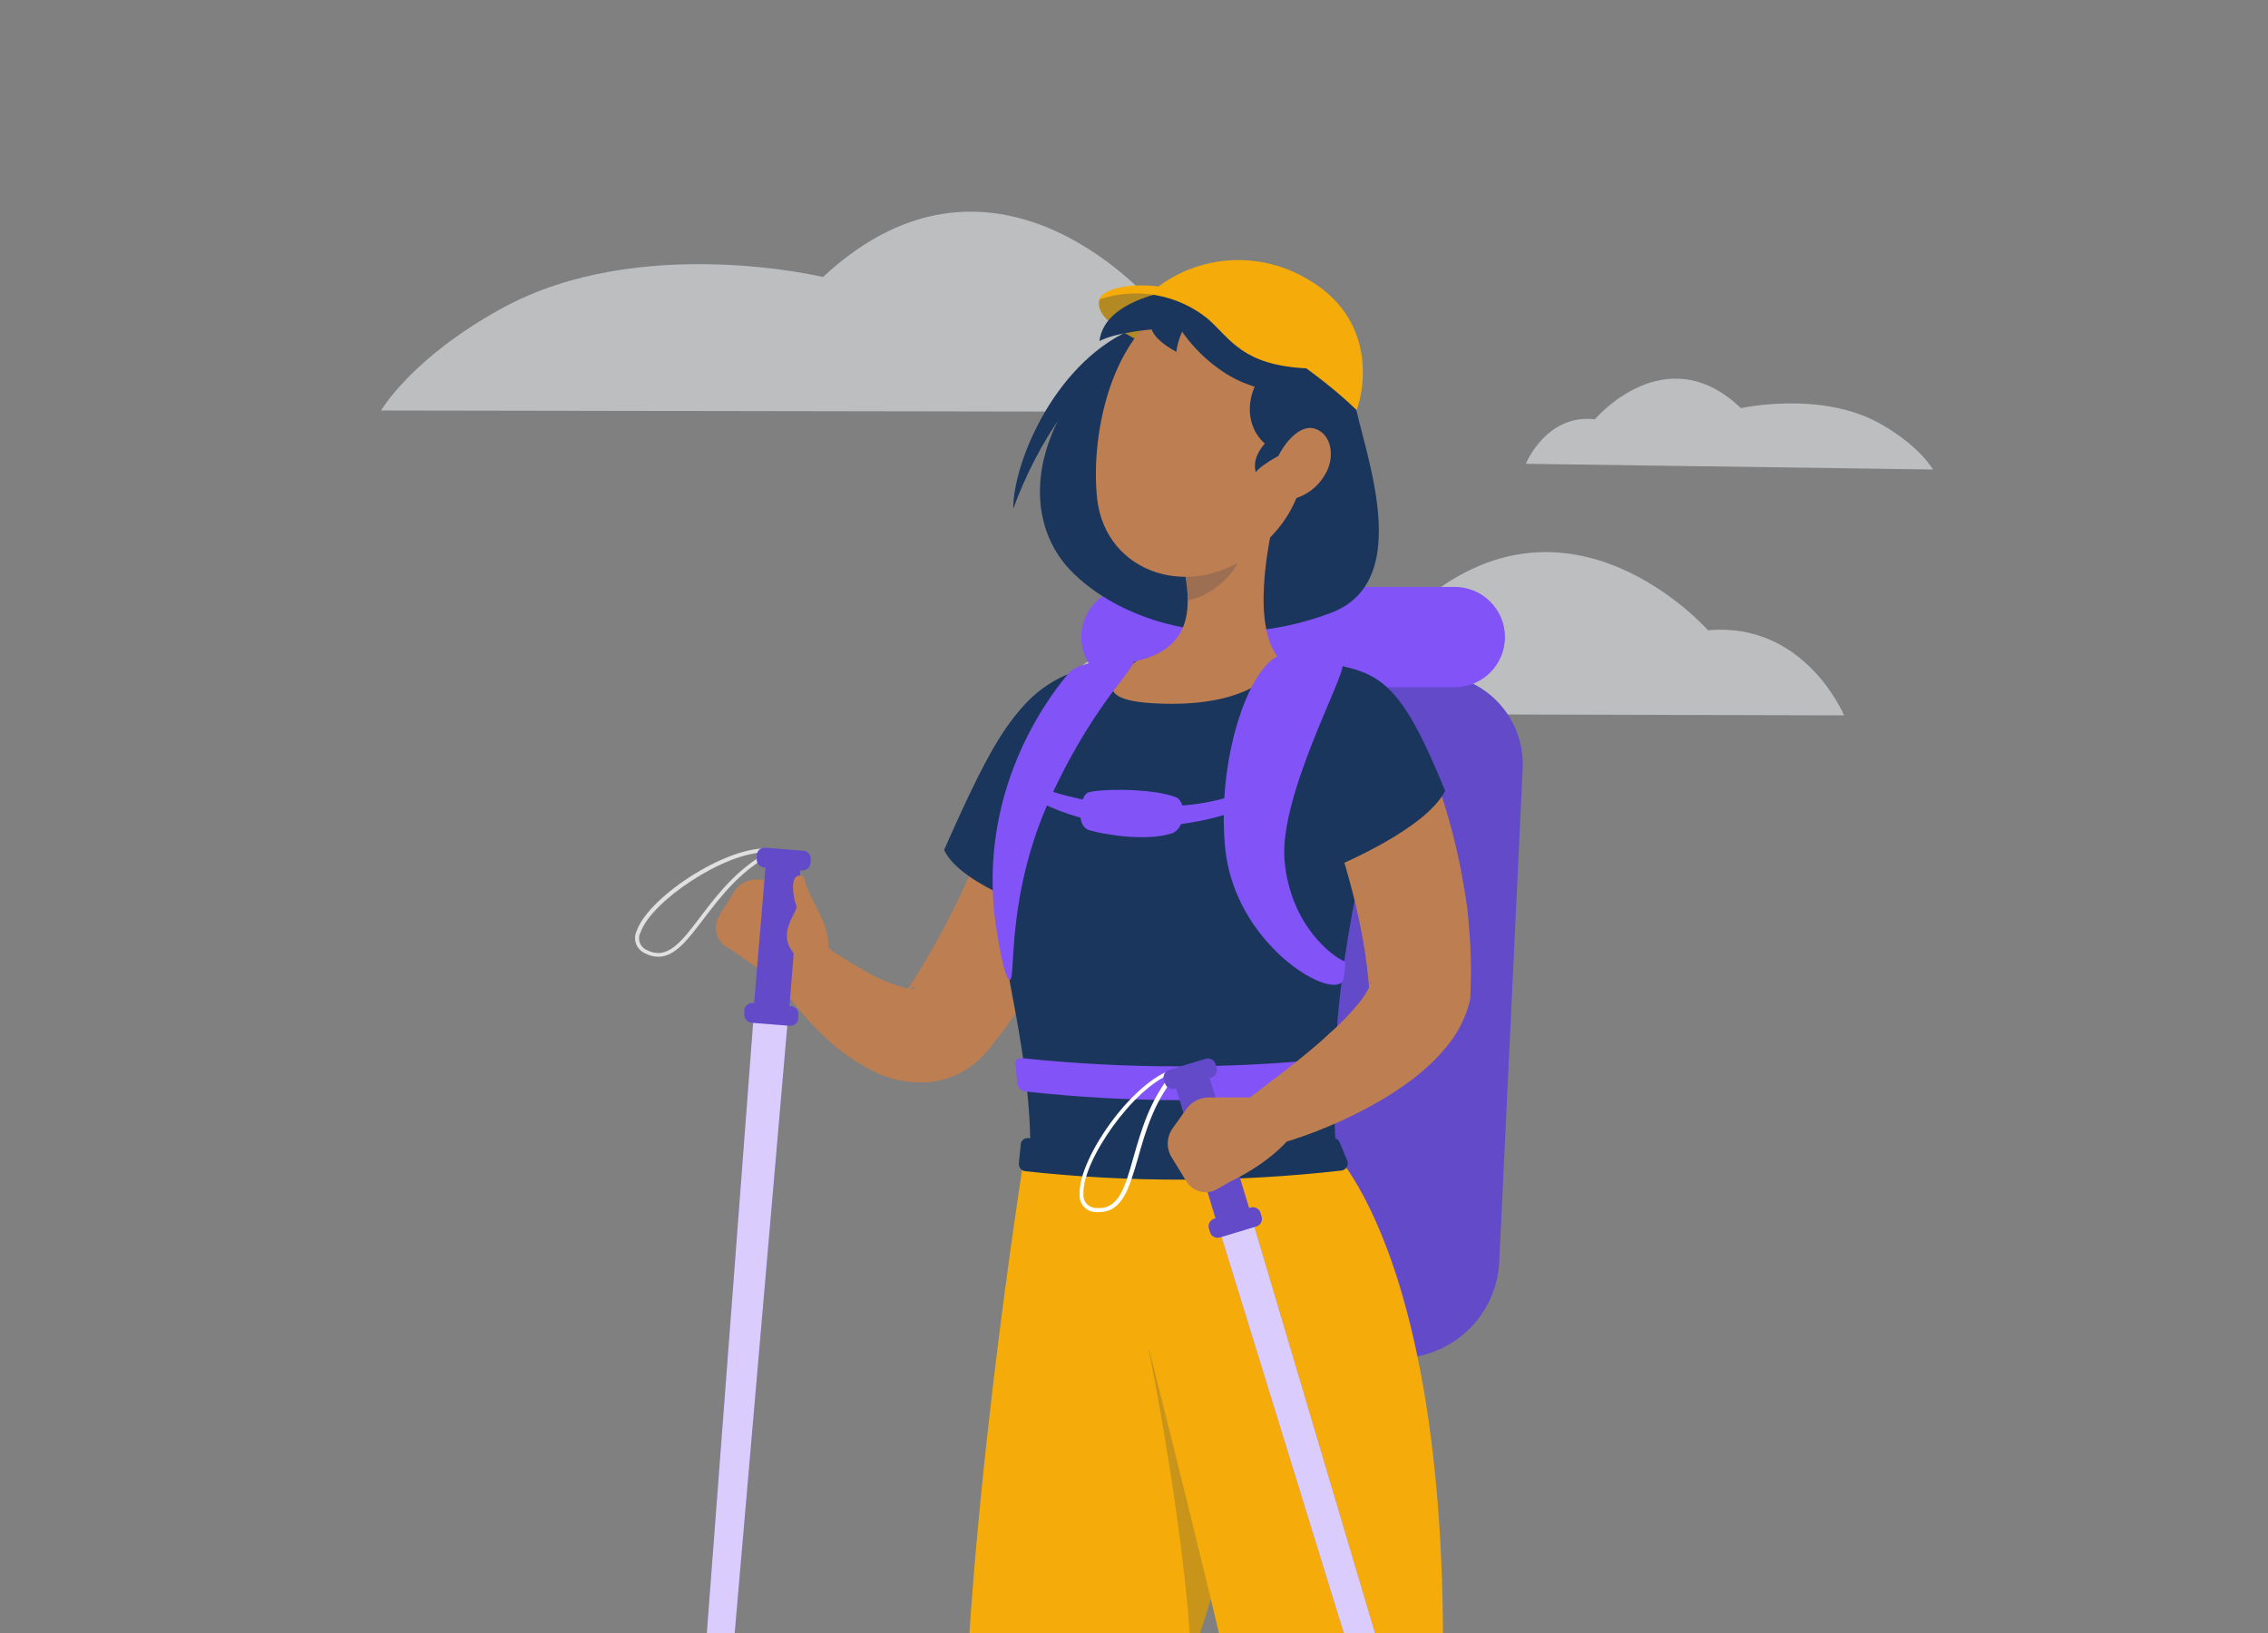
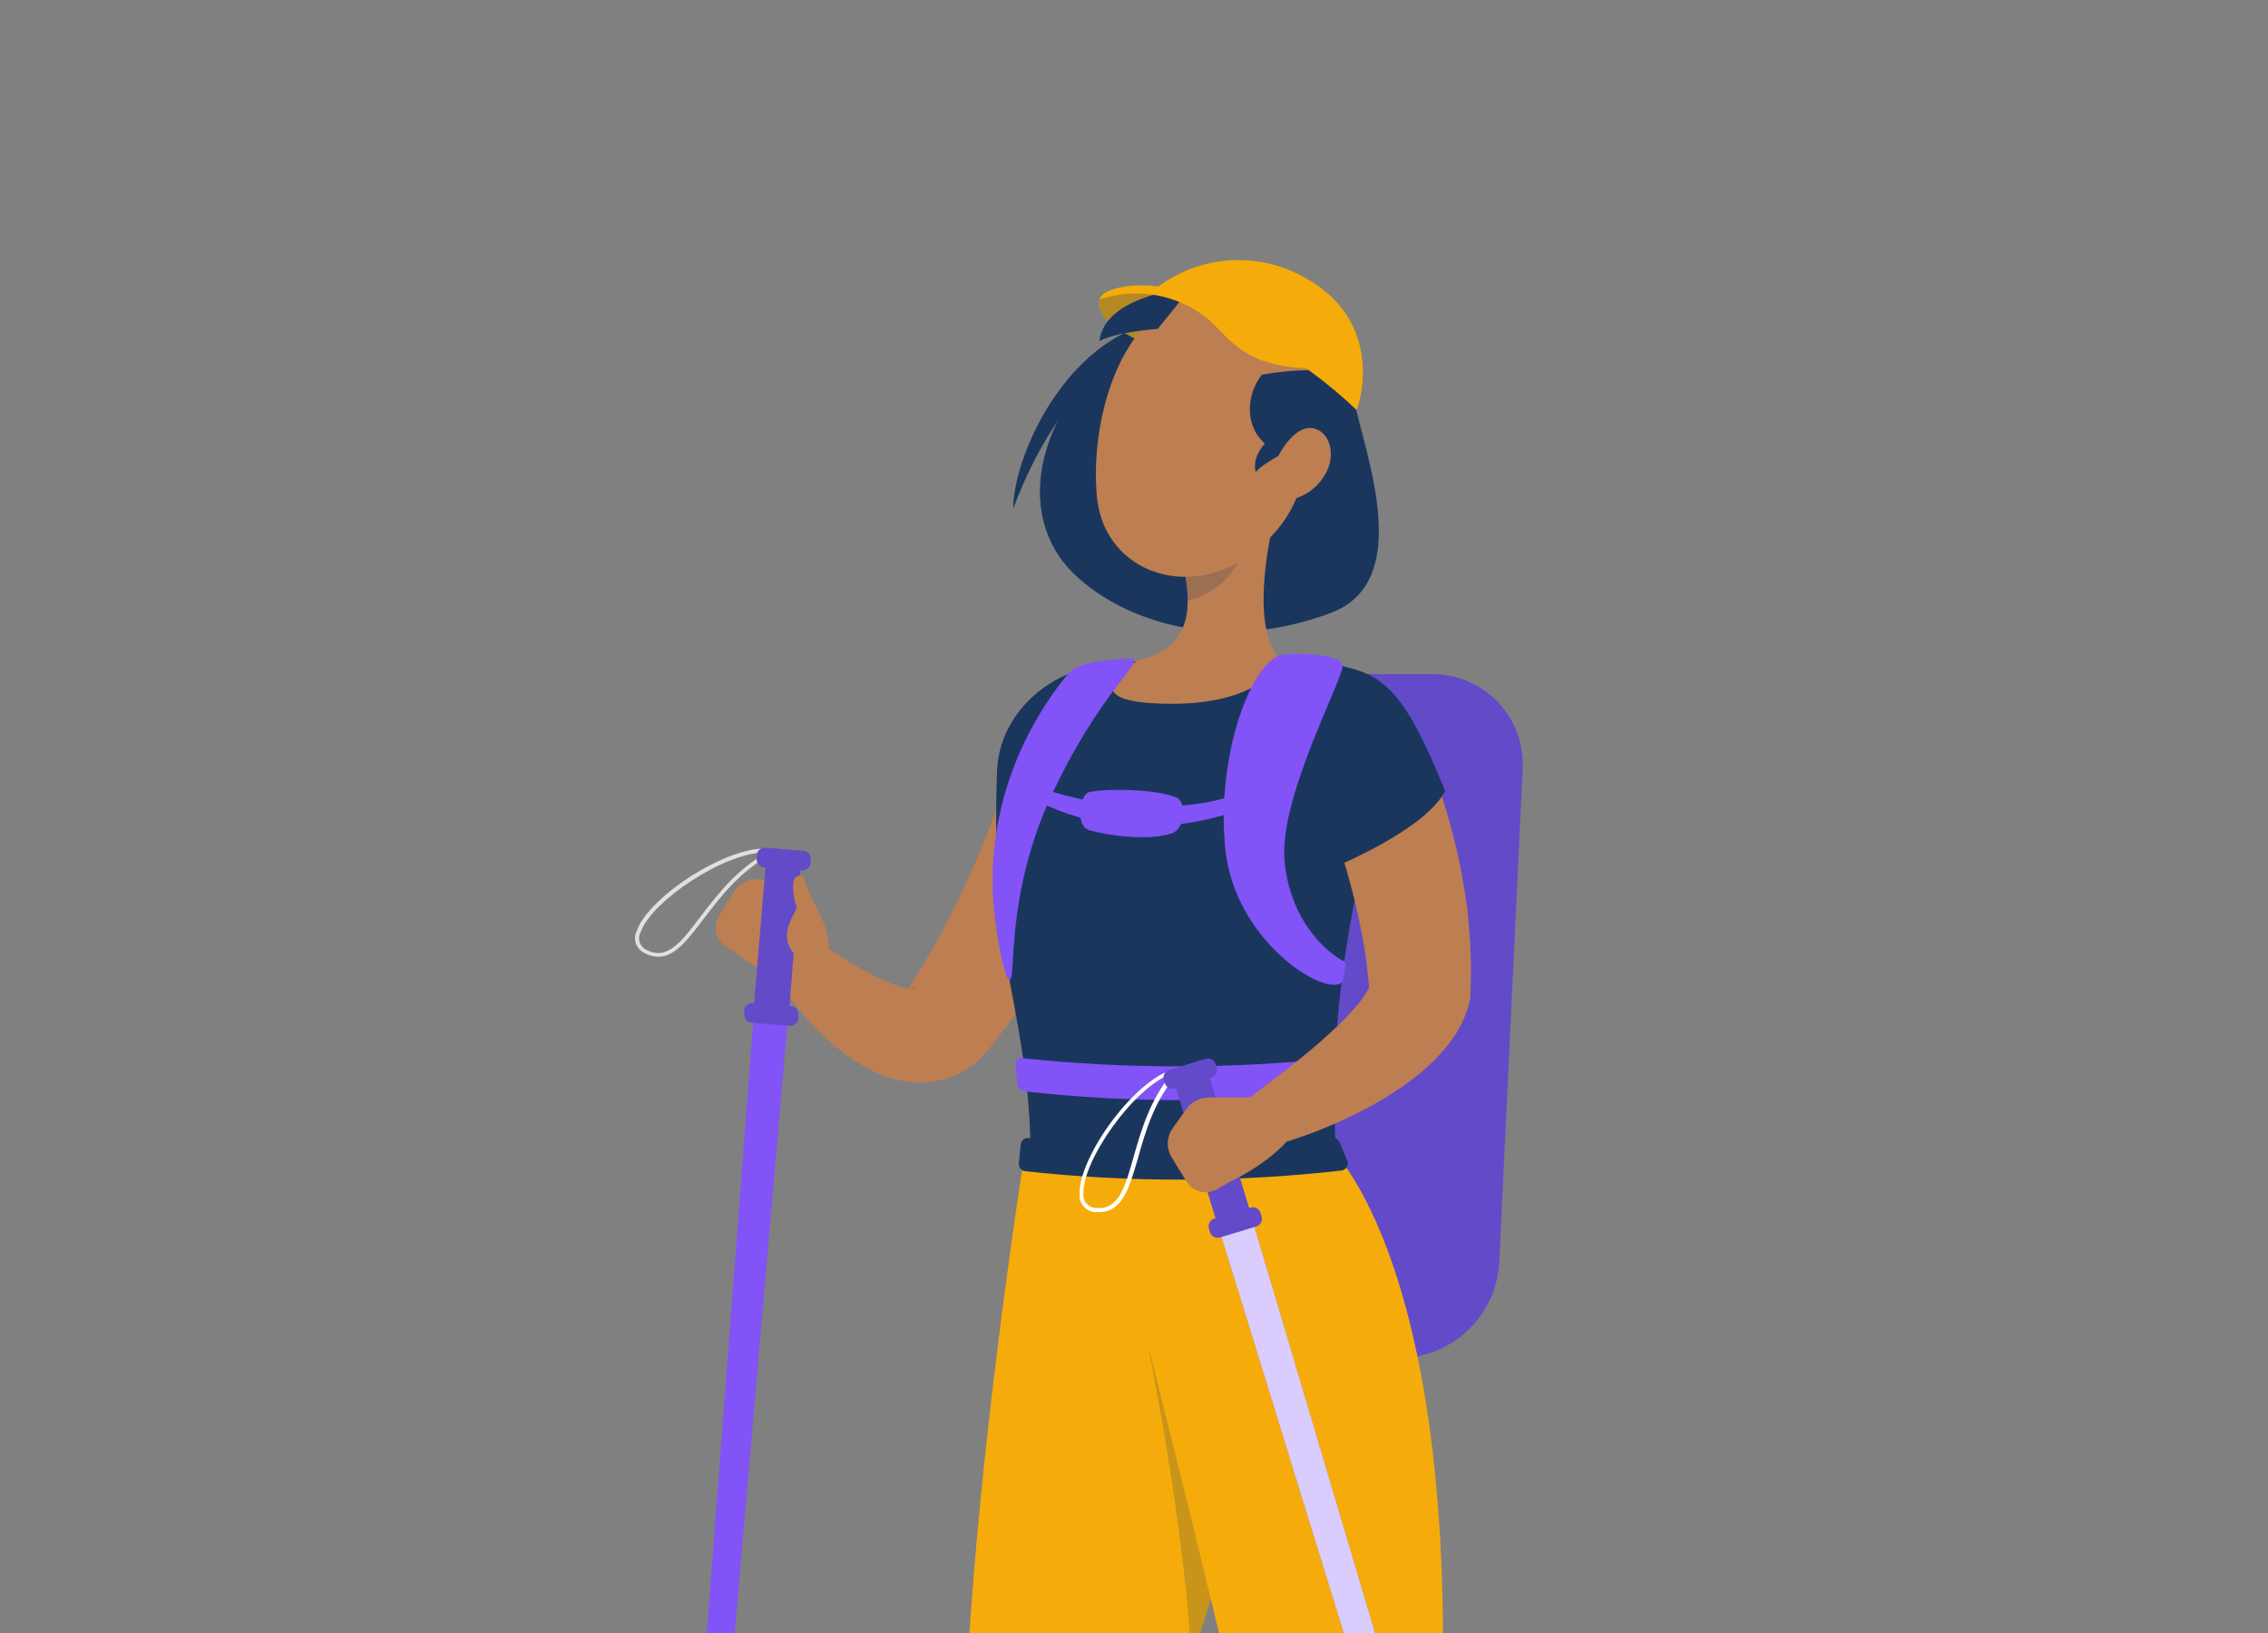
<svg xmlns="http://www.w3.org/2000/svg" width="375" height="270" viewBox="0 0 375 270" fill="none">
  <rect x="0" y="0" width="375" height="270" fill="#808080" stroke="none" />
  <g clip-path="url(#clip0_1569_1888)">
    <g opacity="0.5" clip-path="url(#clip1_1569_1888)">
      <path d="M304.906 118.278C304.906 118.278 298.45 102.744 282.406 104.214C282.406 104.214 259.555 78.14 234.413 100.047C234.413 100.047 208.143 94.121 188.464 104.126C175.343 110.799 170.934 117.94 170.934 117.94L304.903 118.278H304.906Z" fill="#F8FCFF" />
      <path d="M217.196 68.127C217.196 68.127 209.784 49.037 191.316 50.862C191.316 50.862 165.047 18.831 136.083 45.798C136.083 45.798 105.854 38.542 83.192 50.869C68.083 59.088 63 67.872 63 67.872L217.196 68.127Z" fill="#F8FCFF" />
      <path d="M252.286 76.681C252.286 76.681 255.655 68.396 263.703 69.321C263.703 69.321 275.394 55.514 287.851 67.489C287.851 67.489 301.098 64.529 310.906 70.064C317.444 73.757 319.604 77.627 319.604 77.627L252.29 76.685L252.286 76.681Z" fill="#F8FCFF" />
    </g>
    <path d="M231.363 224.566H187.244C185.203 224.579 183.18 224.175 181.3 223.379C179.421 222.582 177.724 221.41 176.316 219.935C174.907 218.46 173.816 216.713 173.11 214.802C172.404 212.89 172.097 210.855 172.209 208.821L176.088 127.219C176.335 122.994 178.177 119.019 181.245 116.095C184.312 113.171 188.376 111.515 192.618 111.461H236.736C238.777 111.447 240.799 111.849 242.678 112.645C244.557 113.44 246.253 114.611 247.66 116.085C249.068 117.559 250.158 119.306 250.863 121.217C251.568 123.127 251.873 125.162 251.76 127.195L247.88 208.821C247.631 213.042 245.789 217.012 242.725 219.933C239.66 222.855 235.601 224.51 231.363 224.566Z" fill="#8253F6" />
    <path opacity="0.3" d="M231.363 224.566H187.244C185.203 224.579 183.18 224.175 181.3 223.379C179.421 222.582 177.724 221.41 176.316 219.935C174.907 218.46 173.816 216.713 173.11 214.802C172.404 212.89 172.097 210.855 172.209 208.821L176.088 127.219C176.335 122.994 178.177 119.019 181.245 116.095C184.312 113.171 188.376 111.515 192.618 111.461H236.736C238.777 111.447 240.799 111.849 242.678 112.645C244.557 113.44 246.253 114.611 247.66 116.085C249.068 117.559 250.158 119.306 250.863 121.217C251.568 123.127 251.873 125.162 251.76 127.195L247.88 208.821C247.631 213.042 245.789 217.012 242.725 219.933C239.66 222.855 235.601 224.51 231.363 224.566Z" fill="#1A365D" />
-     <path d="M187.088 97.038H240.544C242.744 97.048 244.852 97.925 246.407 99.478C247.962 101.032 248.838 103.136 248.844 105.332C248.841 107.528 247.966 109.634 246.41 111.188C244.855 112.743 242.745 113.619 240.544 113.625H187.088C184.885 113.619 182.775 112.743 181.217 111.189C179.659 109.635 178.782 107.529 178.775 105.332C178.785 103.135 179.664 101.031 181.22 99.478C182.777 97.924 184.886 97.048 187.088 97.038Z" fill="#8253F6" />
    <path d="M194.751 48.117C167.872 67.565 168.836 85.835 177.004 94.309C184.522 102.11 200.943 108.504 220.039 101.34C235.376 95.583 223.822 70.786 223.653 64.188C223.484 57.589 194.751 48.117 194.751 48.117Z" fill="#1A365D" />
    <path d="M186.75 54.632C173.98 60.51 167.474 76.94 167.534 84.116C171.486 73.298 178.907 61.399 188.1 58.093C187.425 56.531 186.75 54.632 186.75 54.632Z" fill="#1A365D" />
    <path d="M181.824 49.488C180.486 53.298 189.968 57.505 195.461 59.103C200.955 60.702 201.329 50.69 201.329 50.69C201.329 50.69 183.113 45.798 181.824 49.488Z" fill="#F5AC0A" />
    <path opacity="0.3" d="M181.824 49.488C180.486 53.298 189.968 57.505 195.461 59.103C200.955 60.702 201.329 50.69 201.329 50.69C201.329 50.69 183.113 45.798 181.824 49.488Z" fill="#1A365D" />
    <path d="M200.16 264.496C196.726 275.734 192.425 288.09 187.004 301.42C187.936 316.933 187.403 332.499 185.413 347.912C177.293 350.833 156.8 349.114 155.848 346.626C157.053 330.267 158.258 314.053 159.318 301.42C158.547 258.149 169.547 189.926 169.547 189.926H213.292C213.292 189.926 214.388 217.691 200.16 264.496Z" fill="#F5AC0A" />
    <path opacity="0.2" d="M205.508 244.988C203.34 253.87 200.545 263.726 196.991 274.436C195.942 252.801 190.099 223.953 189.895 222.968L205.508 244.988Z" fill="#1A365D" />
    <path d="M247.58 350.833C234.749 353.525 217.268 352.431 216.256 349.691C215.701 334.258 212.4 318.909 209.437 304.689C207.123 293.655 203.798 279.304 200.232 264.496C191.57 228.545 181.534 189.974 181.534 189.974H220.087C220.087 189.974 244.929 212.426 237.05 306.444C243.965 318.668 246.712 334.702 247.58 350.833Z" fill="#F5AC0A" />
    <path d="M186.402 127.495C186.137 128.541 185.92 129.31 185.679 130.2C185.438 131.089 185.185 131.882 184.92 132.712C184.402 134.37 183.848 136.017 183.246 137.64C182.041 140.897 180.764 144.07 179.366 147.256C176.514 153.608 173.162 159.725 169.342 165.549C168.343 167.004 167.343 168.446 166.294 169.864L164.668 171.968C164 172.896 163.271 173.779 162.487 174.612C161.223 175.919 159.728 176.983 158.078 177.749C156.414 178.476 154.628 178.884 152.813 178.951C150.014 179.054 147.231 178.477 144.705 177.269C141.089 175.501 137.823 173.094 135.067 170.165C133.784 168.882 132.577 167.525 131.453 166.102C130.326 164.691 129.284 163.214 128.332 161.679C127.77 160.788 127.53 159.732 127.653 158.686C127.775 157.641 128.252 156.668 129.004 155.93C129.757 155.192 130.74 154.732 131.79 154.628C132.84 154.524 133.894 154.781 134.778 155.357L135.127 155.585L138.934 158.073C140.223 158.891 141.5 159.684 142.777 160.393C144.973 161.732 147.356 162.737 149.849 163.374C150.777 163.53 151.464 163.446 151.331 163.278C151.145 163.206 150.939 163.206 150.753 163.278C150.488 163.338 150.283 163.458 150.211 163.458C149.958 163.698 150.596 162.761 150.958 162.184L152.163 160.297L154.452 156.414C157.413 151.092 160.052 145.597 162.355 139.96C163.519 137.123 164.62 134.262 165.656 131.378C166.162 129.923 166.668 128.481 167.15 127.038L167.849 124.887L168.475 122.892L168.583 122.543C169.318 120.281 170.902 118.39 173.002 117.267C175.103 116.143 177.558 115.874 179.853 116.515C182.148 117.157 184.105 118.659 185.314 120.708C186.524 122.757 186.892 125.194 186.342 127.507L186.402 127.495Z" fill="#BD7E51" />
-     <path d="M177.787 111.461C168.366 114.129 164.017 122.711 156.101 140.524C158.872 146.654 174.317 151.342 174.317 151.342C174.317 151.342 194.726 122.399 177.787 111.461Z" fill="#1A365D" />
    <path d="M164.86 127.459C164.575 134.928 164.691 142.407 165.21 149.864C165.607 159.588 170.438 174.264 170.354 190.286C175.354 193.892 203.654 193.147 220.954 190.923C219.906 177.125 220.689 155.597 230.062 124.563C232.231 117.351 227.388 110.451 219.653 109.718C217.593 109.526 215.4 109.358 213.147 109.25C205.257 108.72 197.34 108.72 189.449 109.25C186.883 109.466 184.209 109.766 181.655 110.103C172.414 111.317 165.149 118.841 164.86 127.459Z" fill="#1A365D" />
    <path d="M204.1 131.425C196.353 134.37 182.185 133.95 172.258 130.308V132.784C188.173 140.512 204.1 134.166 204.1 134.166C204.1 134.166 206.943 133.877 204.1 131.425Z" fill="#8253F6" />
    <path d="M179.968 131.005C178.643 131.378 177.655 136.534 180.113 137.267C182.57 138.001 189.534 139.154 193.738 137.796C196.04 137.063 196.281 132.435 194.353 131.786C190.739 130.38 182.341 130.356 179.968 131.005Z" fill="#8253F6" />
    <path d="M211.437 82.613C209.376 90.222 206.846 104.153 211.798 109.237C211.798 109.237 208.617 117.362 190.498 116.268C177.245 115.463 188.088 109.237 188.088 109.237C196.738 107.206 196.991 100.919 195.955 95.006L211.437 82.613Z" fill="#BD7E51" />
    <path opacity="0.2" d="M205.147 87.722L195.991 95.042C196.252 96.429 196.389 97.837 196.401 99.249C199.69 98.78 204.413 95.222 205.015 91.82C205.304 90.473 205.349 89.085 205.147 87.722Z" fill="#1A365D" />
    <path d="M217.954 67.396C215.641 79.68 214.93 84.909 207.906 90.799C197.34 99.657 182.823 94.981 181.401 82.457C180.197 71.183 184.148 52.997 196.822 48.946C209.496 44.896 220.267 55.124 217.954 67.396Z" fill="#BD7E51" />
    <path d="M208.629 61.952C204.762 67.06 206.509 74.729 214.4 75.414C222.291 76.099 223.267 66.543 222.014 63.118C220.761 59.692 208.629 61.952 208.629 61.952Z" fill="#1A365D" />
-     <path d="M195.991 48.273C185.895 52.649 191.534 56.579 194.497 58.166C194.648 57.014 194.973 55.891 195.461 54.836C195.461 54.836 201.075 63.587 210.605 64.56C222.653 65.762 220.954 61.447 220.954 61.447C220.954 61.447 214.629 43.081 195.991 48.273Z" fill="#1A365D" />
    <path d="M196.979 47.492C191.389 48.177 182.522 50.257 181.787 56.399C184.558 54.848 191.425 54.38 191.425 54.38L196.979 47.492Z" fill="#1A365D" />
    <path d="M214.508 69.296C211.376 71.003 206.653 74.272 207.629 78.058C208.906 76.508 212.798 74.644 212.798 74.644L214.508 69.296Z" fill="#1A365D" />
-     <path d="M219.099 78.443C218.509 79.482 217.708 80.386 216.748 81.099C215.787 81.811 214.688 82.314 213.521 82.578C210.606 83.107 209.63 79.741 210.846 76.568C211.931 73.707 214.762 69.969 217.497 70.907C220.232 71.844 220.774 75.691 219.099 78.443Z" fill="#BD7E51" />
+     <path d="M219.099 78.443C218.509 79.482 217.708 80.386 216.748 81.099C215.787 81.811 214.688 82.314 213.521 82.578C210.606 83.107 209.63 79.741 210.846 76.568C211.931 73.707 214.762 69.969 217.497 70.907C220.232 71.844 220.774 75.691 219.099 78.443" fill="#BD7E51" />
    <path d="M125.705 145.429L129.548 146.018C130.26 146.123 130.936 146.395 131.521 146.814C132.105 147.232 132.582 147.783 132.91 148.422L135.994 154.504C136.615 155.7 136.939 157.027 136.939 158.374C136.939 159.721 136.615 161.048 135.994 162.244L135.211 163.735C128.753 163.206 122.175 157.881 122.175 157.881L120.139 156.583C119.716 156.322 119.349 155.979 119.059 155.576C118.769 155.172 118.562 154.715 118.45 154.231C118.338 153.747 118.323 153.246 118.406 152.757C118.49 152.267 118.669 151.799 118.934 151.379L121.476 147.304C121.933 146.626 122.572 146.09 123.32 145.759C124.068 145.427 124.895 145.313 125.705 145.429Z" fill="#BD7E51" />
    <path d="M169.45 193.639C186.865 195.55 204.439 195.514 221.846 193.531C222.025 193.5 222.196 193.429 222.344 193.324C222.492 193.218 222.614 193.08 222.701 192.92C222.788 192.761 222.837 192.583 222.846 192.402C222.854 192.22 222.821 192.039 222.749 191.872C222.328 190.875 221.894 189.865 221.484 188.867C221.398 188.643 221.241 188.454 221.036 188.328C220.832 188.202 220.591 188.146 220.352 188.17C203.612 190.009 186.72 190.009 169.981 188.17C169.682 188.15 169.388 188.249 169.162 188.445C168.936 188.641 168.797 188.918 168.776 189.216C168.679 190.262 168.571 191.295 168.463 192.341C168.434 192.642 168.519 192.942 168.702 193.183C168.885 193.423 169.152 193.586 169.45 193.639Z" fill="#1A365D" />
    <path d="M169.474 180.454C186.797 182.383 204.282 182.383 221.605 180.454C222.364 180.37 222.665 179.54 222.195 178.819C221.569 177.834 222.629 176.632 222.014 175.634C221.883 175.416 221.695 175.237 221.47 175.117C221.245 174.996 220.992 174.938 220.737 174.949C203.517 176.765 186.153 176.765 168.932 174.949C168.792 174.928 168.649 174.941 168.514 174.986C168.38 175.031 168.258 175.106 168.158 175.207C168.058 175.308 167.984 175.43 167.94 175.565C167.897 175.7 167.886 175.843 167.908 175.983L168.197 179.06C168.214 179.404 168.35 179.732 168.584 179.987C168.817 180.241 169.132 180.407 169.474 180.454Z" fill="#8253F6" />
    <path d="M181.738 200.407H181.112C180.744 200.39 180.383 200.3 180.051 200.141C179.719 199.982 179.423 199.758 179.18 199.481C178.937 199.205 178.752 198.883 178.637 198.534C178.522 198.185 178.478 197.816 178.51 197.45C178.269 191.32 187.943 177.822 194.738 176.608C194.807 176.593 194.878 176.601 194.942 176.632C195.005 176.662 195.056 176.713 195.087 176.776C195.127 176.83 195.149 176.895 195.149 176.963C195.149 177.03 195.127 177.095 195.087 177.149C190.955 181.512 189.389 187.089 188.136 191.572C186.702 196.428 185.594 200.407 181.738 200.407ZM193.786 177.497C187.437 179.745 178.931 191.921 179.136 197.39C179.104 197.678 179.133 197.969 179.219 198.246C179.305 198.522 179.448 198.778 179.638 198.997C179.828 199.215 180.061 199.393 180.323 199.518C180.585 199.642 180.87 199.712 181.16 199.722C184.955 200.106 185.979 196.44 187.425 191.308C188.654 187.041 190.124 181.788 193.81 177.461L193.786 177.497Z" fill="white" />
    <path d="M277 437.266L274.06 438.143L201.328 202.402L206.786 200.755L277 437.266Z" fill="#8253F6" />
    <path opacity="0.7" d="M277 437.266L274.06 438.143L201.328 202.402L206.786 200.755L277 437.266Z" fill="white" />
    <path d="M201.16 176.547L200.967 175.934C200.918 175.771 200.836 175.618 200.727 175.486C200.619 175.354 200.485 175.245 200.334 175.164C200.183 175.084 200.017 175.034 199.847 175.018C199.676 175.001 199.504 175.019 199.341 175.069L193.317 176.896C192.985 176.996 192.707 177.222 192.542 177.526C192.378 177.83 192.34 178.187 192.437 178.518L192.63 179.131C192.68 179.295 192.761 179.447 192.87 179.579C192.978 179.711 193.112 179.82 193.263 179.901C193.414 179.981 193.58 180.031 193.75 180.048C193.921 180.064 194.093 180.047 194.257 179.997L194.485 179.937C194.48 179.96 194.48 179.985 194.485 180.009L200.979 201.428L200.762 201.5C200.433 201.602 200.158 201.83 199.995 202.134C199.833 202.437 199.797 202.793 199.895 203.123L200.076 203.736C200.178 204.064 200.407 204.339 200.711 204.501C201.015 204.663 201.371 204.699 201.702 204.601L207.726 202.774C207.89 202.724 208.042 202.643 208.175 202.535C208.307 202.426 208.417 202.293 208.497 202.142C208.578 201.992 208.628 201.826 208.644 201.656C208.661 201.486 208.643 201.315 208.593 201.151L208.413 200.538C208.312 200.208 208.085 199.93 207.78 199.766C207.476 199.601 207.118 199.564 206.786 199.661L206.533 199.745L200.027 178.314C200.022 178.29 200.022 178.266 200.027 178.242L200.28 178.17C200.612 178.07 200.89 177.843 201.055 177.539C201.22 177.235 201.257 176.879 201.16 176.547Z" fill="#8253F6" />
    <path opacity="0.3" d="M201.16 176.547L200.967 175.934C200.918 175.771 200.836 175.618 200.727 175.486C200.619 175.354 200.485 175.245 200.334 175.164C200.183 175.084 200.017 175.034 199.847 175.018C199.676 175.001 199.504 175.019 199.341 175.069L193.317 176.896C192.985 176.996 192.707 177.222 192.542 177.526C192.378 177.83 192.34 178.187 192.437 178.518L192.63 179.131C192.68 179.295 192.761 179.447 192.87 179.579C192.978 179.711 193.112 179.82 193.263 179.901C193.414 179.981 193.58 180.031 193.75 180.048C193.921 180.064 194.093 180.047 194.257 179.997L194.485 179.937C194.48 179.96 194.48 179.985 194.485 180.009L200.979 201.428L200.762 201.5C200.433 201.602 200.158 201.83 199.995 202.134C199.833 202.437 199.797 202.793 199.895 203.123L200.076 203.736C200.178 204.064 200.407 204.339 200.711 204.501C201.015 204.663 201.371 204.699 201.702 204.601L207.726 202.774C207.89 202.724 208.042 202.643 208.175 202.535C208.307 202.426 208.417 202.293 208.497 202.142C208.578 201.992 208.628 201.826 208.644 201.656C208.661 201.486 208.643 201.315 208.593 201.151L208.413 200.538C208.312 200.208 208.085 199.93 207.78 199.766C207.476 199.601 207.118 199.564 206.786 199.661L206.533 199.745L200.027 178.314C200.022 178.29 200.022 178.266 200.027 178.242L200.28 178.17C200.612 178.07 200.89 177.843 201.055 177.539C201.22 177.235 201.257 176.879 201.16 176.547Z" fill="#1A365D" />
    <path d="M108.85 158.193C108.071 158.18 107.306 157.978 106.622 157.604C106.285 157.453 105.982 157.236 105.731 156.966C105.48 156.696 105.287 156.378 105.162 156.031C105.037 155.684 104.983 155.316 105.004 154.948C105.026 154.58 105.121 154.221 105.284 153.89C107.308 148.097 121.26 139.07 128.03 140.416C128.098 140.428 128.16 140.462 128.208 140.511C128.256 140.561 128.286 140.625 128.295 140.693C128.302 140.762 128.287 140.831 128.252 140.891C128.218 140.952 128.166 141 128.103 141.029C122.669 143.577 119.163 148.241 116.356 151.907C113.754 155.333 111.597 158.193 108.85 158.193ZM126.56 140.933C119.778 140.933 107.694 148.998 105.911 154.155C105.773 154.41 105.691 154.69 105.668 154.979C105.645 155.267 105.682 155.557 105.777 155.831C105.872 156.104 106.023 156.355 106.22 156.567C106.417 156.779 106.657 156.948 106.923 157.063C110.332 158.818 112.633 155.777 115.826 151.558C118.513 148.025 121.85 143.674 126.826 140.981L126.56 140.933Z" fill="#E0E0E0" />
    <path d="M109.091 413.094L106.031 412.854L124.693 166.896L130.368 167.352L109.091 413.094Z" fill="#8253F6" />
-     <path opacity="0.7" d="M109.091 413.094L106.031 412.854L124.693 166.896L130.368 167.352L109.091 413.094Z" fill="white" />
    <path d="M133.994 142.712L134.054 142.075C134.078 141.73 133.965 141.39 133.74 141.127C133.514 140.864 133.195 140.699 132.85 140.669L126.537 140.164C126.19 140.137 125.847 140.249 125.583 140.474C125.319 140.7 125.155 141.02 125.127 141.366V142.015C125.114 142.186 125.135 142.357 125.188 142.52C125.242 142.682 125.327 142.833 125.439 142.962C125.551 143.092 125.687 143.198 125.841 143.275C125.994 143.351 126.161 143.397 126.332 143.409H126.573C126.573 143.409 126.573 143.409 126.573 143.481L124.693 165.85H124.464C124.293 165.837 124.122 165.858 123.959 165.911C123.796 165.964 123.645 166.049 123.515 166.161C123.385 166.273 123.279 166.409 123.202 166.562C123.125 166.715 123.079 166.881 123.067 167.052V167.689C123.04 168.035 123.152 168.377 123.378 168.641C123.604 168.904 123.925 169.068 124.272 169.095L130.585 169.6C130.931 169.627 131.274 169.515 131.538 169.29C131.803 169.064 131.967 168.744 131.994 168.398V167.761C132.021 167.415 131.909 167.073 131.683 166.81C131.457 166.546 131.136 166.382 130.789 166.355H130.524L132.319 144.046V143.914H132.597C132.768 143.927 132.939 143.907 133.102 143.853C133.265 143.8 133.416 143.715 133.546 143.603C133.676 143.491 133.782 143.355 133.859 143.202C133.936 143.049 133.982 142.883 133.994 142.712Z" fill="#8253F6" />
    <path opacity="0.3" d="M133.994 142.712L134.054 142.075C134.078 141.73 133.965 141.39 133.74 141.127C133.514 140.864 133.195 140.699 132.85 140.669L126.537 140.164C126.19 140.137 125.847 140.249 125.583 140.474C125.319 140.7 125.155 141.02 125.127 141.366V142.015C125.114 142.186 125.135 142.357 125.188 142.52C125.242 142.682 125.327 142.833 125.439 142.962C125.551 143.092 125.687 143.198 125.841 143.275C125.994 143.351 126.161 143.397 126.332 143.409H126.573C126.573 143.409 126.573 143.409 126.573 143.481L124.693 165.85H124.464C124.293 165.837 124.122 165.858 123.959 165.911C123.796 165.964 123.645 166.049 123.515 166.161C123.385 166.273 123.279 166.409 123.202 166.562C123.125 166.715 123.079 166.881 123.067 167.052V167.689C123.04 168.035 123.152 168.377 123.378 168.641C123.604 168.904 123.925 169.068 124.272 169.095L130.585 169.6C130.931 169.627 131.274 169.515 131.538 169.29C131.803 169.064 131.967 168.744 131.994 168.398V167.761C132.021 167.415 131.909 167.073 131.683 166.81C131.457 166.546 131.136 166.382 130.789 166.355H130.524L132.319 144.046V143.914H132.597C132.768 143.927 132.939 143.907 133.102 143.853C133.265 143.8 133.416 143.715 133.546 143.603C133.676 143.491 133.782 143.355 133.859 143.202C133.936 143.049 133.982 142.883 133.994 142.712Z" fill="#1A365D" />
    <path d="M136.909 157.376C137.536 152.773 133.789 148.963 132.982 145.261C132.837 144.648 131.897 144.612 131.5 145.092C130.729 146.018 131.295 148.927 131.668 149.732C132.21 150.85 126.681 155.405 133.68 159.624C134.963 159.225 136.091 158.44 136.909 157.376Z" fill="#BD7E51" />
    <path d="M193.919 186.511L196.172 183.35C196.591 182.764 197.144 182.286 197.785 181.956C198.427 181.626 199.137 181.453 199.859 181.451H206.702C208.051 181.449 209.381 181.77 210.58 182.387C211.779 183.004 212.813 183.899 213.593 184.997L214.569 186.379C211.184 191.872 203.461 195.334 203.461 195.334L201.377 196.536C200.956 196.802 200.487 196.983 199.996 197.066C199.505 197.15 199.002 197.136 198.516 197.024C198.031 196.912 197.573 196.705 197.168 196.415C196.764 196.125 196.421 195.757 196.16 195.334L193.654 191.235C193.235 190.507 193.038 189.673 193.085 188.834C193.132 187.996 193.422 187.189 193.919 186.511Z" fill="#BD7E51" />
    <path d="M235.05 123.18C235.508 124.19 235.833 124.911 236.182 125.752C236.532 126.594 236.833 127.375 237.146 128.156C237.772 129.779 238.351 131.413 238.833 133.048C239.864 136.334 240.721 139.672 241.399 143.048C241.748 144.731 242.037 146.45 242.314 148.157C242.592 149.864 242.772 151.606 242.893 153.361C243.215 156.886 243.295 160.428 243.134 163.963V164.54C243.122 164.945 243.066 165.348 242.965 165.742C242.349 168.107 241.272 170.329 239.796 172.28C238.647 173.797 237.352 175.198 235.929 176.463C234.677 177.598 233.349 178.646 231.953 179.6C230.616 180.526 229.291 181.391 227.93 182.16C225.282 183.681 222.542 185.033 219.725 186.211C216.945 187.393 214.092 188.397 211.183 189.216C210.146 189.513 209.037 189.438 208.048 189.006C207.06 188.573 206.255 187.809 205.771 186.846C205.288 185.883 205.158 184.782 205.402 183.733C205.647 182.684 206.251 181.754 207.111 181.103L207.316 180.958C209.4 179.348 211.665 177.677 213.761 176.006C215.858 174.336 217.954 172.641 219.785 170.898C221.596 169.316 223.269 167.583 224.785 165.718C225.377 164.992 225.89 164.207 226.315 163.374C226.64 162.701 226.725 162.172 226.616 162.232L226.436 163.987C226.195 161.186 225.905 158.398 225.387 155.573C224.869 152.748 224.279 149.936 223.544 147.159C222.809 144.383 222.002 141.546 221.074 138.745C220.617 137.351 220.123 135.981 219.641 134.623L218.894 132.603L218.195 130.776L218.014 130.308C217.189 128.083 217.257 125.626 218.204 123.449C219.15 121.273 220.902 119.545 223.094 118.626C225.286 117.706 227.75 117.667 229.97 118.515C232.191 119.364 233.998 121.035 235.014 123.18H235.05Z" fill="#BD7E51" />
    <path d="M220.111 109.839C228.604 111.149 232.002 113.721 238.941 130.753C235.797 137.099 221.05 143.181 221.05 143.181C221.05 143.181 211.28 121.077 220.111 109.839Z" fill="#1A365D" />
    <path d="M212.207 108.228C207.135 108.781 201.075 124.478 202.569 140.152C204.063 155.826 219.581 165.213 221.978 162.304C222.316 161.232 222.459 160.109 222.4 158.987C220.532 158.326 213.424 153.193 212.4 142.412C211.376 131.63 222.641 111.401 221.978 109.838C221.315 108.276 215.243 107.855 212.207 108.228Z" fill="#8253F6" />
    <path d="M187.269 108.853C181.462 109.105 177.848 109.814 176.534 111.485C175.221 113.156 161.113 129.346 164.704 153.265C165.053 155.573 166.065 161.763 166.908 162.004C168.113 162.328 166.077 148.205 173.896 131.426C181.715 114.646 188.968 109.646 187.269 108.853Z" fill="#8253F6" />
    <path d="M190.582 48.117C201.581 50.87 215.882 59.632 224.315 67.806C225.894 63.455 227.098 52.565 216.412 46.29C212.457 43.859 207.836 42.728 203.202 43.055C198.568 43.383 194.154 45.154 190.582 48.117Z" fill="#F5AC0A" />
    <path d="M216.014 60.906C205.509 60.353 203.629 56.242 199.738 52.733C197.267 50.731 194.33 49.383 191.198 48.816C188.066 48.249 184.841 48.48 181.823 49.487C182.257 46.723 198.256 43.105 216.014 60.906Z" fill="#F5AC0A" />
  </g>
  <defs>
    <clipPath id="clip0_1569_1888">
      <rect width="273" height="256" fill="white" transform="translate(51 14)" />
    </clipPath>
    <clipPath id="clip1_1569_1888">
-       <rect width="273" height="151" fill="white" transform="translate(63 35)" />
-     </clipPath>
+       </clipPath>
  </defs>
</svg>